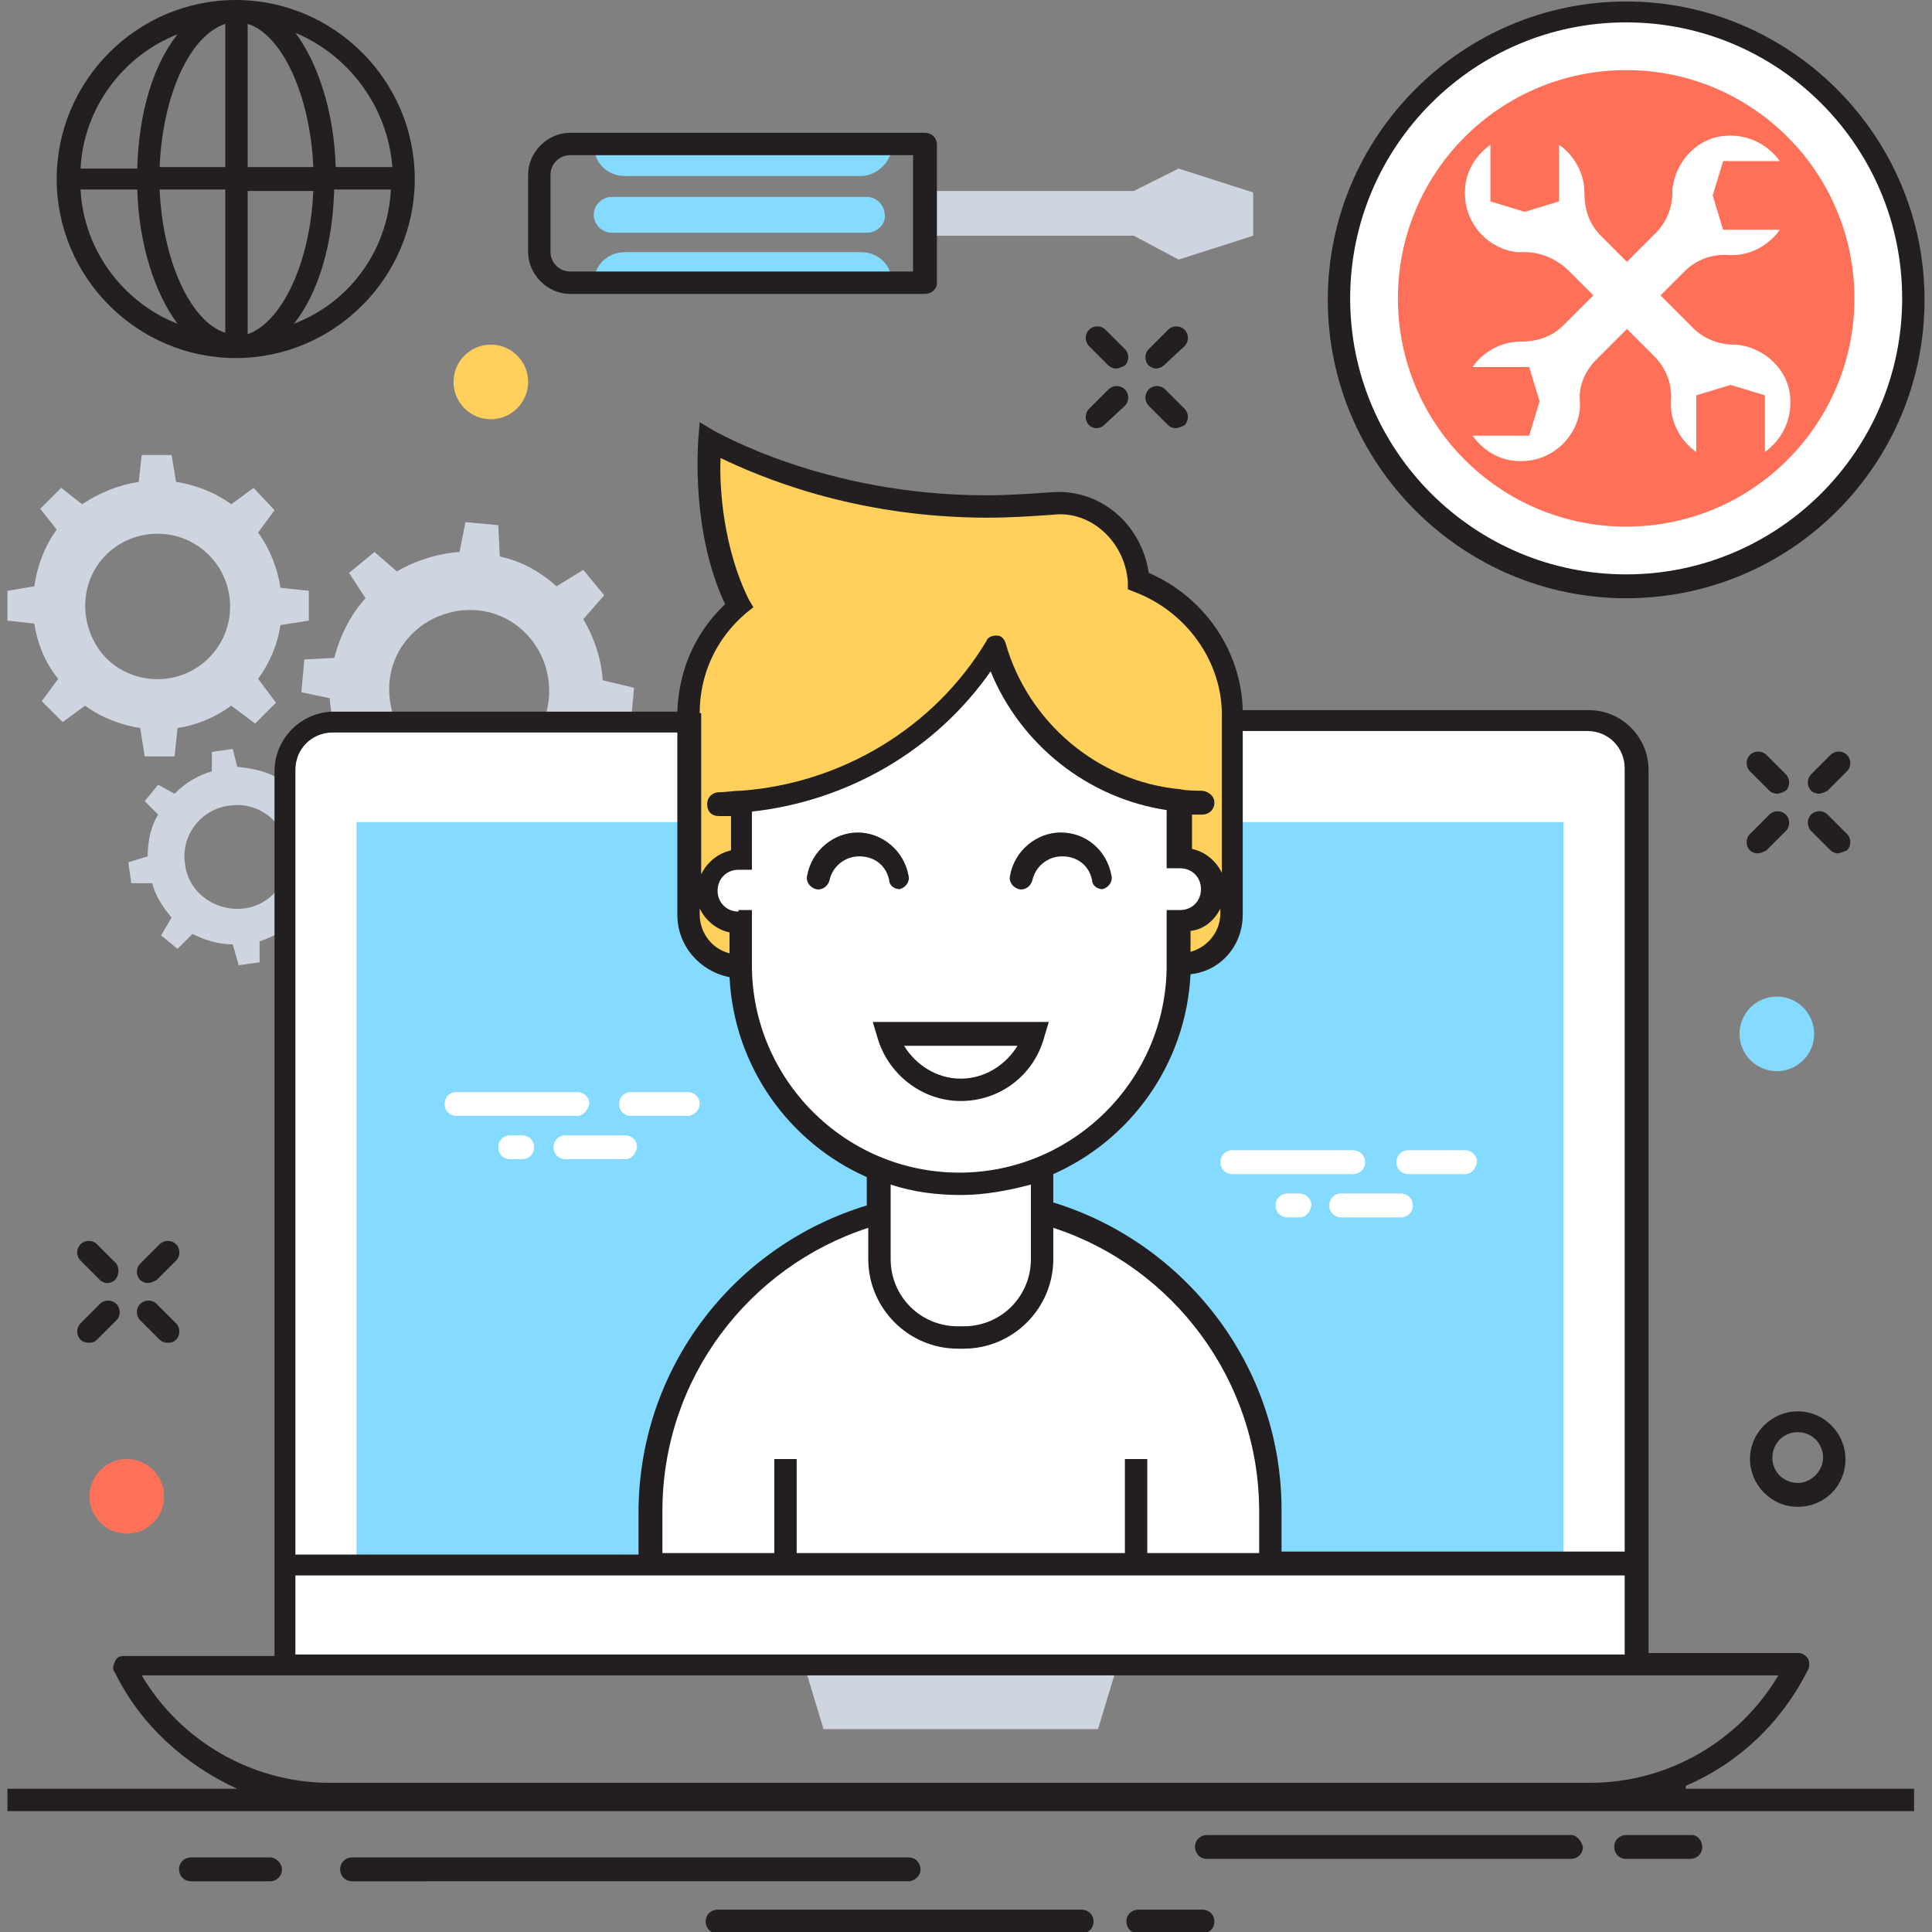
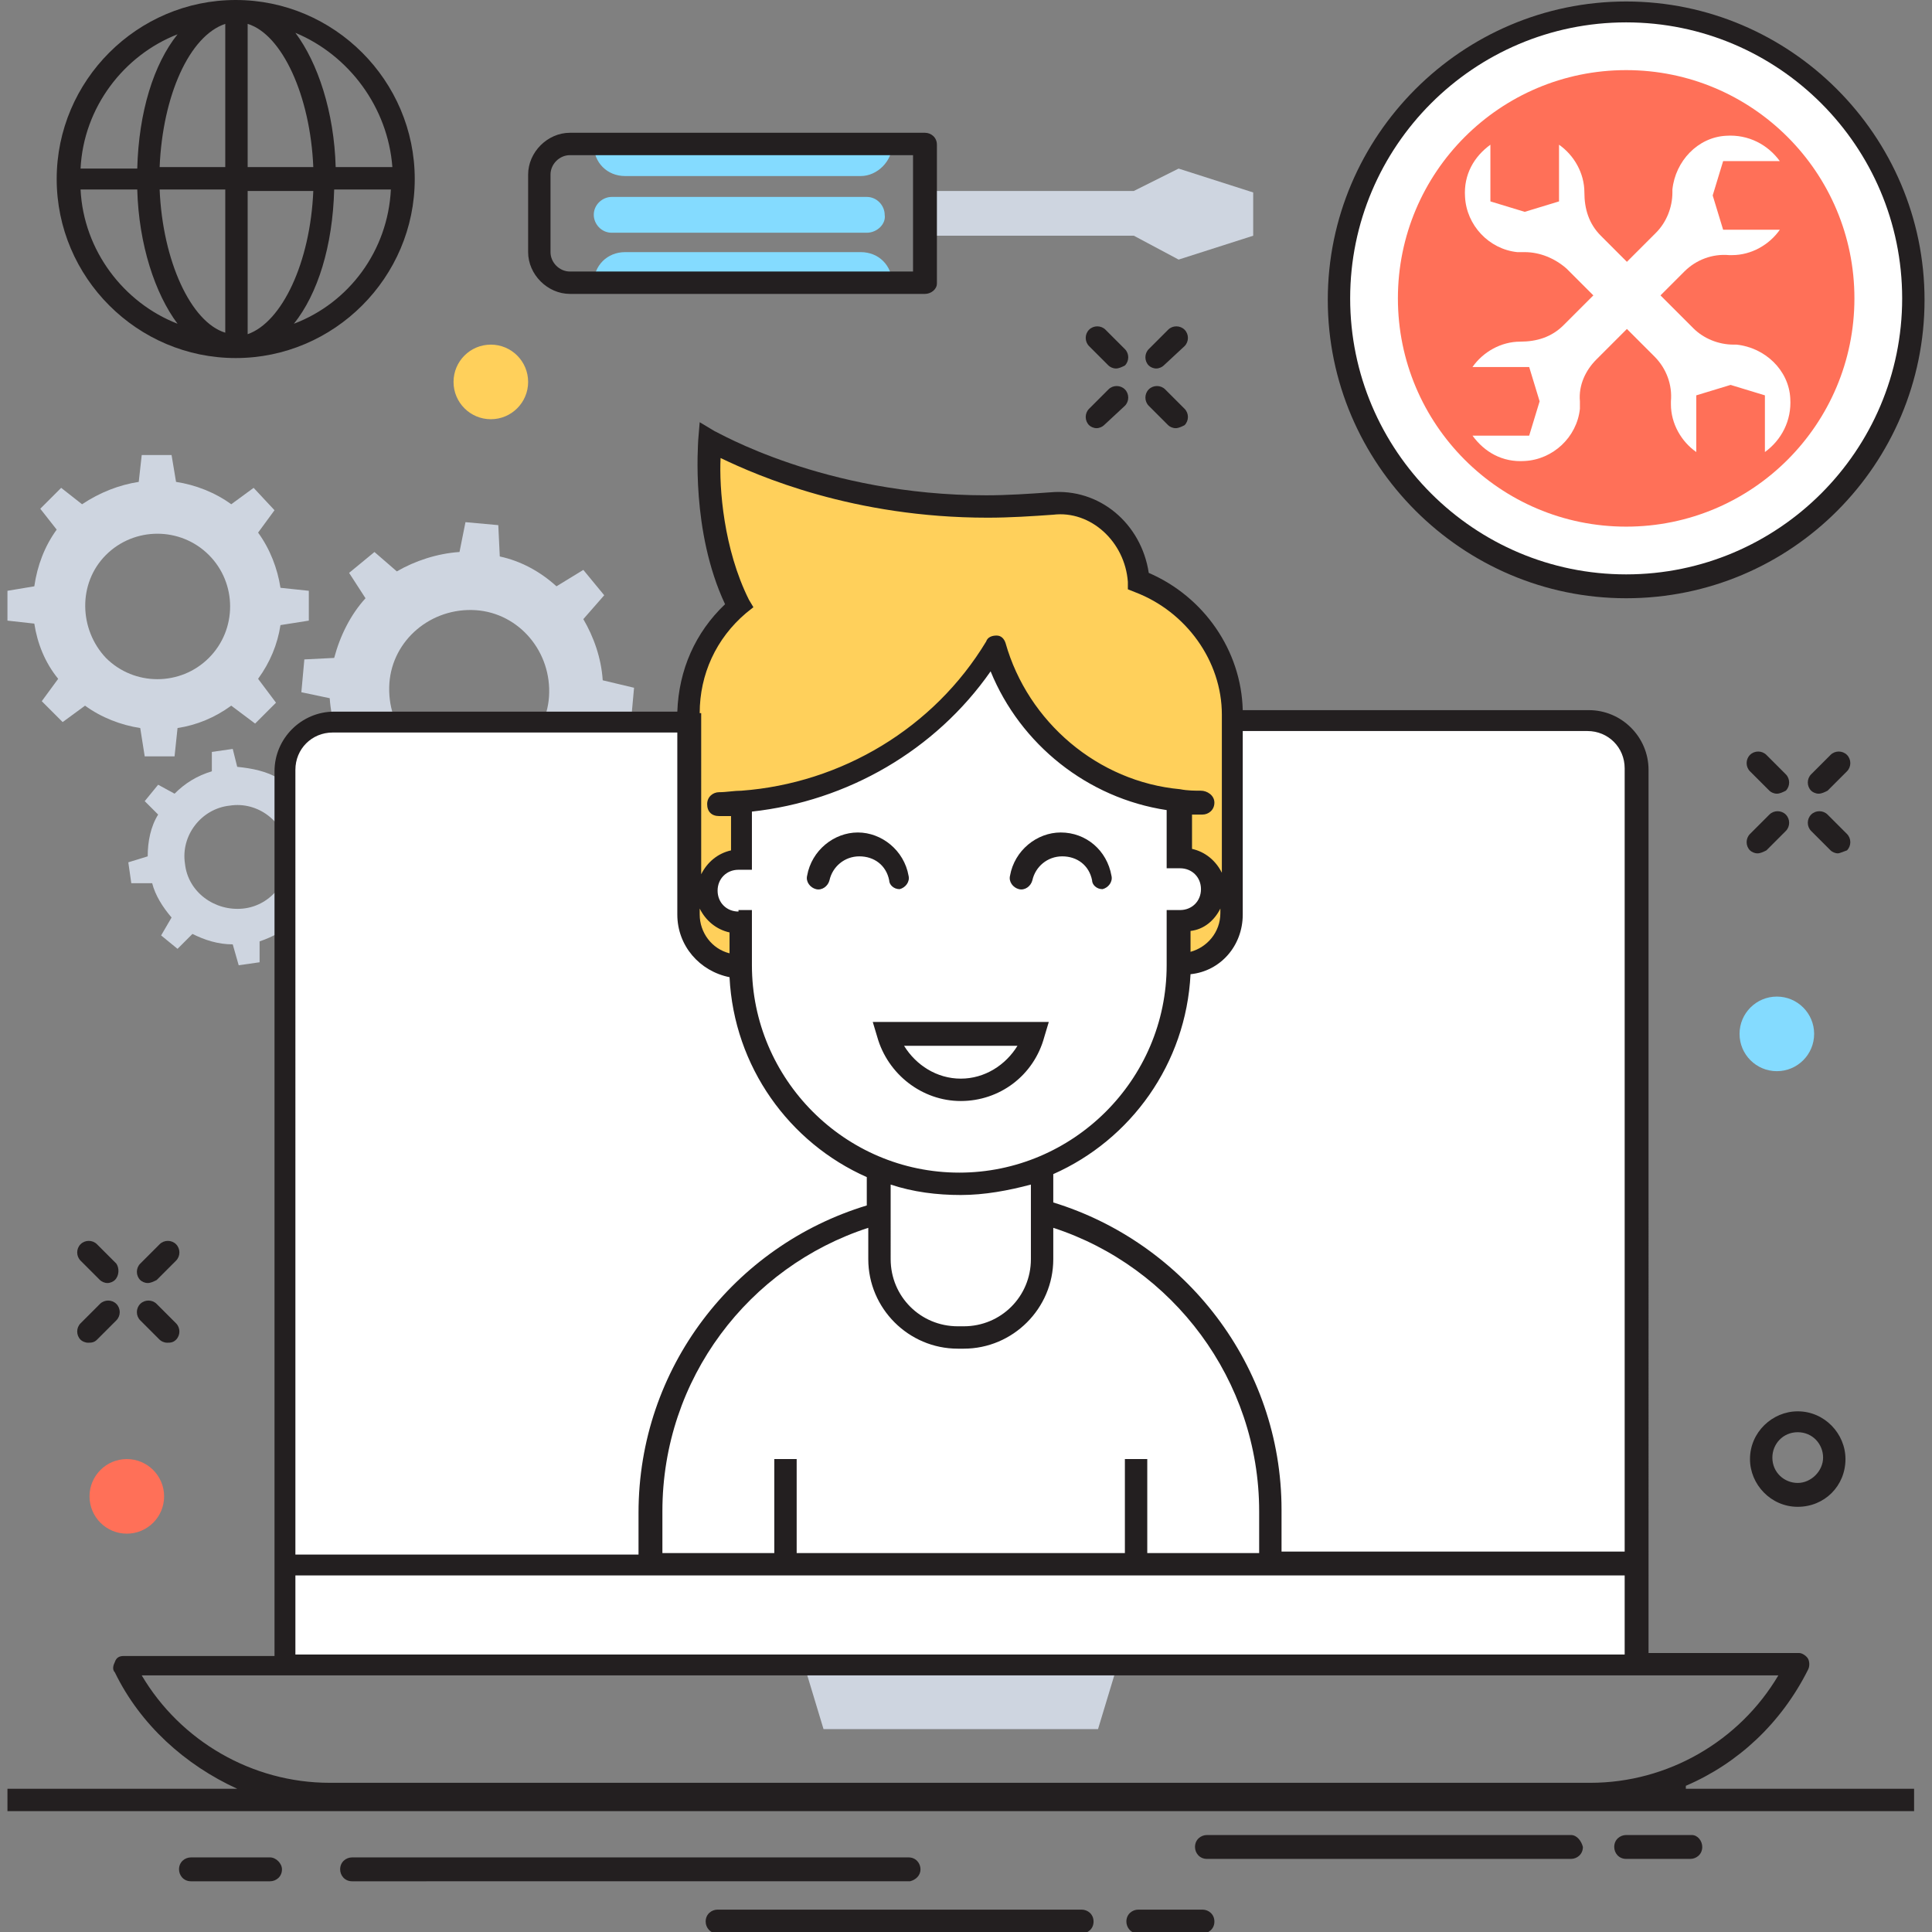
<svg xmlns="http://www.w3.org/2000/svg" version="1.1" id="Layer_1" x="0px" y="0px" viewBox="0 0 129.5 129.5" enable-background="new 0 0 129.5 129.5" xml:space="preserve">
  <rect x="0" y="0" width="129.5" height="129.5" fill="#808080" stroke="none" />
  <g>
    <g>
      <g>
        <polygon fill="#CED5E0" points="74.9,111.6 53.9,111.6 55.2,115.9 73.6,115.9    " />
      </g>
      <g>
        <polygon fill="#CED5E0" points="62,12.8 62,15.8 76,15.8 79,17.4 84,15.8 84,12.9 79,11.3 76,12.8    " />
      </g>
      <g>
        <path fill="#CED5E0" d="M25.4,53.2c1.1,1,2.5,1.6,3.9,2l0.1,2l2.2,0.2l0.4-2c1.5-0.1,2.9-0.6,4.1-1.4l1.6,1.4l1.7-1.4l-1.2-1.8     c0.9-1.1,1.6-2.4,1.9-3.8l2.2-0.1l0.2-2.2l-2.1-0.5c-0.1-1.5-0.6-2.9-1.3-4.1l1.4-1.6l-1.4-1.7l-1.8,1.1c-1.1-1-2.4-1.7-3.8-2     l-0.1-2.1l-2.2-0.2l-0.4,2c-1.5,0.1-3,0.6-4.2,1.3l-1.5-1.3l-1.7,1.4l1.1,1.7c-1,1.1-1.7,2.5-2.1,4l-2,0.1l-0.2,2.2l1.9,0.4     c0.1,1.5,0.6,3,1.4,4.3l-1.3,1.5l1.4,1.7L25.4,53.2z M26.1,45.8c0.2-2.9,2.8-5.1,5.8-4.9c2.9,0.2,5.1,2.8,4.9,5.8     c-0.2,2.9-2.8,5.1-5.8,4.9C28,51.3,25.9,48.8,26.1,45.8z" />
      </g>
      <g>
        <path fill="#CED5E0" d="M11.5,61.5l-0.7,1.2l1.1,0.9l1-1c0.8,0.4,1.7,0.7,2.7,0.7l0.4,1.4l1.4-0.2l0-1.4c0.9-0.3,1.8-0.8,2.4-1.4     l1.2,0.7l0.9-1.1l-1-1c0.5-0.8,0.7-1.8,0.8-2.7l1.3-0.4l-0.2-1.4l-1.3,0c-0.3-1-0.8-1.8-1.4-2.5l0.6-1.1l-1.1-0.9l-0.9,0.9     c-0.8-0.5-1.8-0.7-2.8-0.8l-0.3-1.2l-1.4,0.2l0,1.3c-1,0.3-1.8,0.8-2.5,1.5l-1.1-0.6l-0.9,1.1l0.9,0.9c-0.5,0.8-0.7,1.8-0.7,2.8     l-1.3,0.4l0.2,1.4l1.4,0C10.4,60,10.9,60.8,11.5,61.5z M12.4,57.9c-0.3-1.9,1.1-3.7,3-3.9c1.9-0.3,3.7,1.1,3.9,3     c0.3,1.9-1.1,3.7-3,3.9C14.4,61.1,12.6,59.8,12.4,57.9z" />
      </g>
      <g>
        <path fill="#CED5E0" d="M5.7,47.3c1.1,0.8,2.4,1.3,3.7,1.5l0.3,1.9l2,0l0.2-1.9c1.3-0.2,2.5-0.7,3.6-1.5l1.6,1.2l1.4-1.4     l-1.2-1.6c0.8-1.1,1.3-2.3,1.5-3.6l1.9-0.3l0-2l-1.9-0.2c-0.2-1.3-0.7-2.6-1.5-3.7l1.1-1.5L17,32.7l-1.5,1.1     c-1.1-0.8-2.4-1.3-3.7-1.5l-0.3-1.8l-2,0l-0.2,1.8C8,32.5,6.7,33,5.5,33.8l-1.4-1.1l-1.4,1.4l1.1,1.4c-0.8,1.1-1.3,2.4-1.5,3.8     l-1.8,0.3l0,2l1.8,0.2c0.2,1.3,0.7,2.6,1.6,3.7l-1.1,1.5l1.4,1.4L5.7,47.3z M7.1,37.2c1.9-1.9,5-1.9,6.9,0c1.9,1.9,1.9,5,0,6.9     c-1.9,1.9-5,1.9-6.9,0C5.3,42.2,5.2,39.1,7.1,37.2z" />
      </g>
      <path fill="#FFFFFF" d="M109.7,111.6H19.1v-60c0-1.8,1.5-3.3,3.3-3.3h84c1.8,0,3.3,1.5,3.3,3.3V111.6z" />
      <g>
-         <rect x="23.9" y="55.1" fill="#84DBFF" width="80.9" height="49.8" />
-       </g>
+         </g>
      <g>
        <g>
          <path fill="#231F20" d="M77.5,24.7c-0.2,0-0.4-0.1-0.5-0.2c-0.3-0.3-0.3-0.8,0-1.1l1.3-1.3c0.3-0.3,0.8-0.3,1.1,0      c0.3,0.3,0.3,0.8,0,1.1L78,24.5C77.9,24.6,77.7,24.7,77.5,24.7z" />
        </g>
        <g>
          <path fill="#231F20" d="M73.5,28.7c-0.2,0-0.4-0.1-0.5-0.2c-0.3-0.3-0.3-0.8,0-1.1l1.3-1.3c0.3-0.3,0.8-0.3,1.1,0      c0.3,0.3,0.3,0.8,0,1.1L74,28.5C73.9,28.6,73.7,28.7,73.5,28.7z" />
        </g>
        <g>
          <path fill="#231F20" d="M78.8,28.7c-0.2,0-0.4-0.1-0.5-0.2L77,27.2c-0.3-0.3-0.3-0.8,0-1.1c0.3-0.3,0.8-0.3,1.1,0l1.3,1.3      c0.3,0.3,0.3,0.8,0,1.1C79.2,28.6,79,28.7,78.8,28.7z" />
        </g>
        <g>
          <path fill="#231F20" d="M74.8,24.7c-0.2,0-0.4-0.1-0.5-0.2L73,23.2c-0.3-0.3-0.3-0.8,0-1.1c0.3-0.3,0.8-0.3,1.1,0l1.3,1.3      c0.3,0.3,0.3,0.8,0,1.1C75.2,24.6,75,24.7,74.8,24.7z" />
        </g>
      </g>
      <g>
        <g>
          <path fill="#231F20" d="M121.9,53.2c-0.2,0-0.4-0.1-0.5-0.2c-0.3-0.3-0.3-0.8,0-1.1l1.3-1.3c0.3-0.3,0.8-0.3,1.1,0      c0.3,0.3,0.3,0.8,0,1.1l-1.3,1.3C122.3,53.1,122.1,53.2,121.9,53.2z" />
        </g>
        <g>
          <path fill="#231F20" d="M117.8,57.2c-0.2,0-0.4-0.1-0.5-0.2c-0.3-0.3-0.3-0.8,0-1.1l1.3-1.3c0.3-0.3,0.8-0.3,1.1,0      c0.3,0.3,0.3,0.8,0,1.1l-1.3,1.3C118.2,57.1,118,57.2,117.8,57.2z" />
        </g>
        <g>
          <path fill="#231F20" d="M123.2,57.2c-0.2,0-0.4-0.1-0.5-0.2l-1.3-1.3c-0.3-0.3-0.3-0.8,0-1.1c0.3-0.3,0.8-0.3,1.1,0l1.3,1.3      c0.3,0.3,0.3,0.8,0,1.1C123.5,57.1,123.3,57.2,123.2,57.2z" />
        </g>
        <g>
          <path fill="#231F20" d="M119.1,53.2c-0.2,0-0.4-0.1-0.5-0.2l-1.3-1.3c-0.3-0.3-0.3-0.8,0-1.1c0.3-0.3,0.8-0.3,1.1,0l1.3,1.3      c0.3,0.3,0.3,0.8,0,1.1C119.5,53.1,119.3,53.2,119.1,53.2z" />
        </g>
      </g>
      <g>
        <g>
          <path fill="#231F20" d="M9.9,86c-0.2,0-0.4-0.1-0.5-0.2c-0.3-0.3-0.3-0.8,0-1.1l1.3-1.3c0.3-0.3,0.8-0.3,1.1,0      c0.3,0.3,0.3,0.8,0,1.1l-1.3,1.3C10.3,85.9,10.1,86,9.9,86z" />
        </g>
        <g>
          <path fill="#231F20" d="M5.9,90c-0.2,0-0.4-0.1-0.5-0.2c-0.3-0.3-0.3-0.8,0-1.1l1.3-1.3c0.3-0.3,0.8-0.3,1.1,0      c0.3,0.3,0.3,0.8,0,1.1l-1.3,1.3C6.3,90,6.1,90,5.9,90z" />
        </g>
        <g>
          <path fill="#231F20" d="M11.2,90c-0.2,0-0.4-0.1-0.5-0.2l-1.3-1.3c-0.3-0.3-0.3-0.8,0-1.1c0.3-0.3,0.8-0.3,1.1,0l1.3,1.3      c0.3,0.3,0.3,0.8,0,1.1C11.6,90,11.4,90,11.2,90z" />
        </g>
        <g>
          <path fill="#231F20" d="M7.2,86c-0.2,0-0.4-0.1-0.5-0.2l-1.3-1.3c-0.3-0.3-0.3-0.8,0-1.1c0.3-0.3,0.8-0.3,1.1,0l1.3,1.3      C8,85,8,85.5,7.7,85.8C7.6,85.9,7.4,86,7.2,86z" />
        </g>
      </g>
      <path fill="#FFFFFF" d="M85.2,104.8v-3.5c0-11.5-9.3-20.8-20.8-20.8h0c-11.5,0-20.8,9.3-20.8,20.8v3.5H85.2z" />
      <path fill="#FFFFFF" d="M69.8,75.5H58.9v8.9c0,2.9,2.4,5.3,5.3,5.3h0.4c2.9,0,5.3-2.4,5.3-5.3V75.5z" />
      <path fill="#FFD05B" d="M76.3,38.9c-0.2-3.1-2.8-5.5-5.8-5.2c-13.8,1.4-23-4.2-23-4.2s-0.5,6.2,2,11.1c-2.1,1.7-3.4,4.3-3.4,7.2    v13.4c0,1.9,1.6,3.5,3.5,3.5h29.4c1.9,0,3.5-1.6,3.5-3.5V47.8C82.6,43.7,80,40.2,76.3,38.9z" />
      <path fill="#FFFFFF" d="M79.2,57.5h-0.1v-3.8c-5.9-0.6-10.8-4.8-12.4-10.3c-3.6,5.8-9.8,9.8-17,10.4v3.8h-0.1    c-1.2,0-2.1,1-2.1,2.1c0,1.2,1,2.1,2.1,2.1h0.1v2.9c0,8.1,6.6,14.7,14.7,14.7c8.1,0,14.7-6.6,14.7-14.7v-2.9h0.1    c1.2,0,2.1-1,2.1-2.1C81.4,58.5,80.4,57.5,79.2,57.5z" />
      <path fill="#231F20" d="M73.9,59.6c-0.4,0-0.7-0.3-0.7-0.6c-0.2-1-1-1.6-2-1.6c-1,0-1.8,0.7-2,1.6c-0.1,0.4-0.5,0.7-0.9,0.6    c-0.4-0.1-0.7-0.5-0.6-0.9c0.3-1.7,1.8-2.9,3.4-2.9c1.7,0,3.1,1.2,3.4,2.9c0.1,0.4-0.2,0.8-0.6,0.9C74,59.6,74,59.6,73.9,59.6z" />
      <path fill="#231F20" d="M60.3,59.6c-0.4,0-0.7-0.3-0.7-0.6c-0.2-1-1-1.6-2-1.6s-1.8,0.7-2,1.6c-0.1,0.4-0.5,0.7-0.9,0.6    c-0.4-0.1-0.7-0.5-0.6-0.9c0.3-1.7,1.8-2.9,3.4-2.9s3.1,1.2,3.4,2.9c0.1,0.4-0.2,0.8-0.6,0.9C60.4,59.6,60.3,59.6,60.3,59.6z" />
      <path fill="#231F20" d="M64.4,73.8c-2.6,0-4.9-1.8-5.6-4.3l-0.3-1h11.8l-0.3,1C69.3,72.1,67,73.8,64.4,73.8z M60.6,70.1    c0.8,1.3,2.2,2.2,3.8,2.2c1.6,0,3-0.9,3.8-2.2H60.6z" />
      <line fill="#FFFFFF" x1="76.1" y1="104.8" x2="76.1" y2="97.8" />
      <line fill="#FFFFFF" x1="52.6" y1="104.8" x2="52.6" y2="97.8" />
      <g>
        <path fill="#231F20" d="M72.5,128H48.1c-0.4,0-0.8,0.3-0.8,0.8c0,0.4,0.3,0.8,0.8,0.8h24.4c0.4,0,0.8-0.3,0.8-0.8     C73.3,128.3,72.9,128,72.5,128z" />
        <path fill="#231F20" d="M80.6,128h-4.3c-0.4,0-0.8,0.3-0.8,0.8c0,0.4,0.3,0.8,0.8,0.8h4.3c0.4,0,0.8-0.3,0.8-0.8     C81.4,128.3,81,128,80.6,128z" />
        <path fill="#231F20" d="M105.3,123H80.9c-0.4,0-0.8,0.3-0.8,0.8c0,0.4,0.3,0.8,0.8,0.8h24.4c0.4,0,0.8-0.3,0.8-0.8     C106,123.4,105.7,123,105.3,123z" />
        <path fill="#231F20" d="M113.4,123H109c-0.4,0-0.8,0.3-0.8,0.8c0,0.4,0.3,0.8,0.8,0.8h4.3c0.4,0,0.8-0.3,0.8-0.8     C114.1,123.4,113.8,123,113.4,123z" />
        <path fill="#231F20" d="M18.1,124.5h-5.3c-0.4,0-0.8,0.3-0.8,0.8c0,0.4,0.3,0.8,0.8,0.8h5.3c0.4,0,0.8-0.3,0.8-0.8     C18.9,124.9,18.5,124.5,18.1,124.5z" />
        <path fill="#231F20" d="M61.7,125.3c0-0.4-0.3-0.8-0.8-0.8H23.6c-0.4,0-0.8,0.3-0.8,0.8c0,0.4,0.3,0.8,0.8,0.8H61     C61.4,126,61.7,125.7,61.7,125.3z" />
        <path fill="#231F20" d="M113,119.7c3.5-1.5,6.4-4.2,8.2-7.8c0.1-0.2,0.1-0.5,0-0.7c-0.1-0.2-0.4-0.4-0.6-0.4h-10.1V51.6     c0-2.2-1.8-4-4-4H83.3c-0.1-4-2.6-7.6-6.3-9.2c-0.5-3.3-3.3-5.7-6.6-5.4c-1.4,0.1-2.9,0.2-4.3,0.2c-10.9,0-18.1-4.3-18.2-4.3     l-1-0.6l-0.1,1.2c0,0.3-0.5,6.1,1.8,11c-2,1.9-3.1,4.4-3.2,7.2H22.4c-2.2,0-4,1.8-4,4v59.3H8.3c-0.3,0-0.5,0.1-0.6,0.4     c-0.1,0.2-0.2,0.5,0,0.7c1.7,3.5,4.7,6.2,8.2,7.8H0.5v1.5h127.8v-1.5H113z M83.3,61.3V49h23.1c1.4,0,2.5,1.1,2.5,2.5v52.5h-23     v-2.8c0-9.7-6.5-17.9-15.3-20.6v-1.9c5.2-2.3,8.9-7.4,9.2-13.4C81.8,65.1,83.3,63.4,83.3,61.3z M75.4,97.8v6.3h-22v-6.3h-1.5v6.3     h-7.5v-2.8c0-8.9,5.8-16.4,13.8-19v2.1c0,3.3,2.7,6,6,6h0.4c3.3,0,6-2.7,6-6v-2.1c8,2.6,13.8,10.2,13.8,19v2.8h-7.5v-6.3H75.4z      M49.5,61.1c-0.8,0-1.4-0.6-1.4-1.4s0.6-1.4,1.4-1.4h0.9v-3.9c6.4-0.7,12.3-4.1,16-9.4c2,4.9,6.5,8.5,11.8,9.3v3.9h0.9     c0.8,0,1.4,0.6,1.4,1.4s-0.6,1.4-1.4,1.4h-0.9v3.7c0,7.7-6.3,13.9-13.9,13.9c-7.7,0-13.9-6.3-13.9-13.9v-3.7H49.5z M81.8,60.9     v0.3c0,1.3-0.9,2.3-2,2.6v-1.4C80.7,62.3,81.4,61.7,81.8,60.9z M59.7,79.4c1.5,0.5,3.1,0.7,4.7,0.7c1.6,0,3.2-0.3,4.7-0.7v5     c0,2.5-2,4.5-4.5,4.5h-0.4c-2.5,0-4.5-2-4.5-4.5V79.4z M46.9,47.8c0-2.6,1.1-5,3.1-6.7l0.5-0.4l-0.3-0.5c-1.7-3.4-2-7.5-1.9-9.5     c2.5,1.2,8.9,4,17.9,4c1.5,0,3-0.1,4.4-0.2c2.5-0.3,4.8,1.8,5,4.5l0,0.5l0.5,0.2c3.4,1.3,5.8,4.6,5.8,8.2v10.6     c-0.4-0.8-1.1-1.4-2-1.6v-2.3c0.2,0,0.5,0,0.7,0c0.4,0,0.8-0.3,0.8-0.8S80.9,53,80.5,53c-0.4,0-0.9,0-1.4-0.1     c-5.5-0.5-10.2-4.5-11.7-9.8c-0.1-0.3-0.3-0.5-0.6-0.5c-0.3,0-0.6,0.1-0.7,0.4c-3.5,5.8-9.7,9.5-16.4,10c-0.5,0-1,0.1-1.5,0.1     c-0.4,0-0.8,0.3-0.8,0.8s0.3,0.8,0.8,0.8c0.3,0,0.6,0,0.8,0v2.3c-0.9,0.2-1.6,0.8-2,1.6V47.8z M46.9,60.9c0.4,0.8,1.1,1.4,2,1.6     v1.4c-1.2-0.3-2-1.4-2-2.6V60.9z M19.8,51.6c0-1.4,1.1-2.5,2.5-2.5h23.1v12.2c0,2.1,1.5,3.8,3.5,4.2c0.3,6,4,11.1,9.2,13.4v1.9     c-8.9,2.7-15.3,10.9-15.3,20.6v2.8h-23V51.6z M19.8,105.6h89.1v5.3H19.8V105.6z M9.5,112.3h109.7c-2.6,4.4-7.4,7.2-12.6,7.2H22.1     C16.9,119.5,12.1,116.7,9.5,112.3z" />
      </g>
      <g>
        <circle fill="#FFFFFF" cx="109" cy="20" r="19.3" />
        <path fill="#231F20" d="M109,40.1c-11,0-20-9-20-20s9-20,20-20s20,9,20,20S120.1,40.1,109,40.1z M109,1.5     C98.8,1.5,90.5,9.8,90.5,20c0,10.2,8.3,18.5,18.5,18.5c10.2,0,18.5-8.3,18.5-18.5C127.5,9.8,119.2,1.5,109,1.5z" />
      </g>
      <g>
        <circle fill="#FF7058" cx="109" cy="20" r="15.3" />
      </g>
      <g>
        <path fill="#FFFFFF" d="M107,24.1l5.9-5.9c0.8-0.8,1.9-1.2,3-1.1c0.1,0,0.1,0,0.2,0c1.3,0,2.5-0.7,3.2-1.7h-3.8l-0.7-2.3l0.7-2.3     h3.8c-0.8-1.1-2.1-1.8-3.6-1.7c-1.9,0.1-3.4,1.7-3.6,3.6c0,0.1,0,0.1,0,0.2c0,1-0.4,2-1.1,2.7l-6.2,6.2c-0.8,0.8-1.8,1.1-2.9,1.1     c0,0,0,0,0,0c-1.3,0-2.5,0.7-3.2,1.7h3.8l0.7,2.3l-0.7,2.3h-3.8c0.8,1.1,2,1.8,3.5,1.7c1.9-0.1,3.5-1.6,3.7-3.5     c0-0.2,0-0.4,0-0.5C105.8,25.8,106.3,24.8,107,24.1z" />
      </g>
      <g>
        <path fill="#FFFFFF" d="M105,18l5.9,5.9c0.8,0.8,1.2,1.9,1.1,3c0,0.1,0,0.1,0,0.2c0,1.3,0.7,2.5,1.7,3.2v-3.8l2.3-0.7l2.3,0.7     v3.8c1.1-0.8,1.8-2.1,1.7-3.6c-0.1-1.9-1.7-3.4-3.6-3.6c-0.1,0-0.1,0-0.2,0c-1,0-2-0.4-2.7-1.1l-6.2-6.2     c-0.8-0.8-1.1-1.8-1.1-2.9c0,0,0,0,0,0c0-1.3-0.7-2.5-1.7-3.2v3.8l-2.3,0.7l-2.3-0.7V9.7c-1.1,0.8-1.8,2-1.7,3.5     c0.1,1.9,1.6,3.5,3.5,3.7c0.2,0,0.4,0,0.5,0C103.2,16.9,104.2,17.3,105,18z" />
      </g>
      <g>
        <path fill="#84DBFF" d="M59.8,9.7h-20l0,0c0,1.2,0.9,2.1,2.1,2.1h15.8C58.8,11.8,59.8,10.8,59.8,9.7L59.8,9.7z" />
      </g>
      <g>
        <path fill="#84DBFF" d="M39.8,19h20l0,0c0-1.2-0.9-2.1-2.1-2.1H41.9C40.7,16.9,39.8,17.8,39.8,19L39.8,19z" />
      </g>
      <g>
        <path fill="#231F20" d="M62,19.7H38.2c-1.5,0-2.8-1.3-2.8-2.8v-5.2c0-1.5,1.3-2.8,2.8-2.8H62c0.4,0,0.8,0.3,0.8,0.8V19     C62.8,19.4,62.4,19.7,62,19.7z M38.2,10.4c-0.7,0-1.3,0.6-1.3,1.3v5.2c0,0.7,0.6,1.3,1.3,1.3h23v-7.8H38.2z" />
      </g>
      <g>
        <path fill="#84DBFF" d="M58.1,15.6H41c-0.7,0-1.2-0.6-1.2-1.2v0c0-0.7,0.6-1.2,1.2-1.2h17.1c0.7,0,1.2,0.6,1.2,1.2v0     C59.4,15,58.8,15.6,58.1,15.6z" />
      </g>
      <g>
        <g>
          <g>
            <path fill="#FFFFFF" d="M90.7,78.7h-8.1c-0.4,0-0.8-0.3-0.8-0.8c0-0.4,0.3-0.8,0.8-0.8h8.1c0.4,0,0.8,0.3,0.8,0.8       C91.5,78.4,91.1,78.7,90.7,78.7z" />
          </g>
          <g>
            <path fill="#FFFFFF" d="M93.9,81.6h-4c-0.4,0-0.8-0.3-0.8-0.8c0-0.4,0.3-0.8,0.8-0.8h4c0.4,0,0.8,0.3,0.8,0.8       C94.7,81.3,94.3,81.6,93.9,81.6z" />
          </g>
          <g>
            <path fill="#FFFFFF" d="M98.2,78.7h-3.8c-0.4,0-0.8-0.3-0.8-0.8c0-0.4,0.3-0.8,0.8-0.8h3.8c0.4,0,0.8,0.3,0.8,0.8       C98.9,78.4,98.6,78.7,98.2,78.7z" />
          </g>
          <g>
            <path fill="#FFFFFF" d="M87.1,81.6h-0.8c-0.4,0-0.8-0.3-0.8-0.8c0-0.4,0.3-0.8,0.8-0.8h0.8c0.4,0,0.8,0.3,0.8,0.8       C87.8,81.3,87.5,81.6,87.1,81.6z" />
          </g>
        </g>
        <g>
          <g>
            <path fill="#FFFFFF" d="M38.7,74.8h-8.1c-0.4,0-0.8-0.3-0.8-0.8c0-0.4,0.3-0.8,0.8-0.8h8.1c0.4,0,0.8,0.3,0.8,0.8       C39.4,74.4,39.1,74.8,38.7,74.8z" />
          </g>
          <g>
-             <path fill="#FFFFFF" d="M41.9,77.7h-4c-0.4,0-0.8-0.3-0.8-0.8c0-0.4,0.3-0.8,0.8-0.8h4c0.4,0,0.8,0.3,0.8,0.8       C42.6,77.4,42.3,77.7,41.9,77.7z" />
+             <path fill="#FFFFFF" d="M41.9,77.7h-4c-0.4,0-0.8-0.3-0.8-0.8h4c0.4,0,0.8,0.3,0.8,0.8       C42.6,77.4,42.3,77.7,41.9,77.7z" />
          </g>
          <g>
            <path fill="#FFFFFF" d="M46.1,74.8h-3.8c-0.4,0-0.8-0.3-0.8-0.8c0-0.4,0.3-0.8,0.8-0.8h3.8c0.4,0,0.8,0.3,0.8,0.8       C46.9,74.4,46.5,74.8,46.1,74.8z" />
          </g>
          <g>
            <path fill="#FFFFFF" d="M35,77.7h-0.8c-0.4,0-0.8-0.3-0.8-0.8c0-0.4,0.3-0.8,0.8-0.8H35c0.4,0,0.8,0.3,0.8,0.8       C35.8,77.4,35.4,77.7,35,77.7z" />
          </g>
        </g>
      </g>
      <g>
        <circle fill="#FFD05B" cx="32.9" cy="25.6" r="2.5" />
      </g>
      <g>
        <circle fill="#84DBFF" cx="119.1" cy="69.3" r="2.5" />
      </g>
      <g>
        <path fill="#231F20" d="M120.5,101c-1.8,0-3.2-1.5-3.2-3.2c0-1.8,1.5-3.2,3.2-3.2c1.8,0,3.2,1.5,3.2,3.2     C123.7,99.6,122.3,101,120.5,101z M120.5,96c-1,0-1.7,0.8-1.7,1.7c0,1,0.8,1.7,1.7,1.7s1.7-0.8,1.7-1.7     C122.2,96.8,121.5,96,120.5,96z" />
      </g>
      <g>
        <circle fill="#FF7058" cx="8.5" cy="100.3" r="2.5" />
      </g>
      <path fill="#231F20" d="M15.8,0c-6.6,0-12,5.4-12,12s5.4,12,12,12s12-5.4,12-12S22.4,0,15.8,0z M26.3,11.2h-3.8    c-0.1-3.7-1.2-7-2.7-9C23.4,3.7,26,7.2,26.3,11.2z M15.1,1.6v9.6h-4.4C10.9,6.4,12.7,2.4,15.1,1.6z M15.1,12.7v9.6    c-2.3-0.7-4.2-4.8-4.4-9.6H15.1z M16.6,22.4v-9.6h4.4C20.8,17.6,18.9,21.6,16.6,22.4z M16.6,11.2V1.6c2.3,0.7,4.2,4.8,4.4,9.6    H16.6z M11.9,2.3c-1.6,2-2.6,5.2-2.7,9H5.4C5.6,7.2,8.3,3.7,11.9,2.3z M5.4,12.7h3.8c0.1,3.7,1.2,7,2.7,9    C8.3,20.3,5.6,16.8,5.4,12.7z M19.7,21.7c1.6-2,2.6-5.2,2.7-9h3.8C26,16.8,23.4,20.3,19.7,21.7z" />
    </g>
  </g>
</svg>